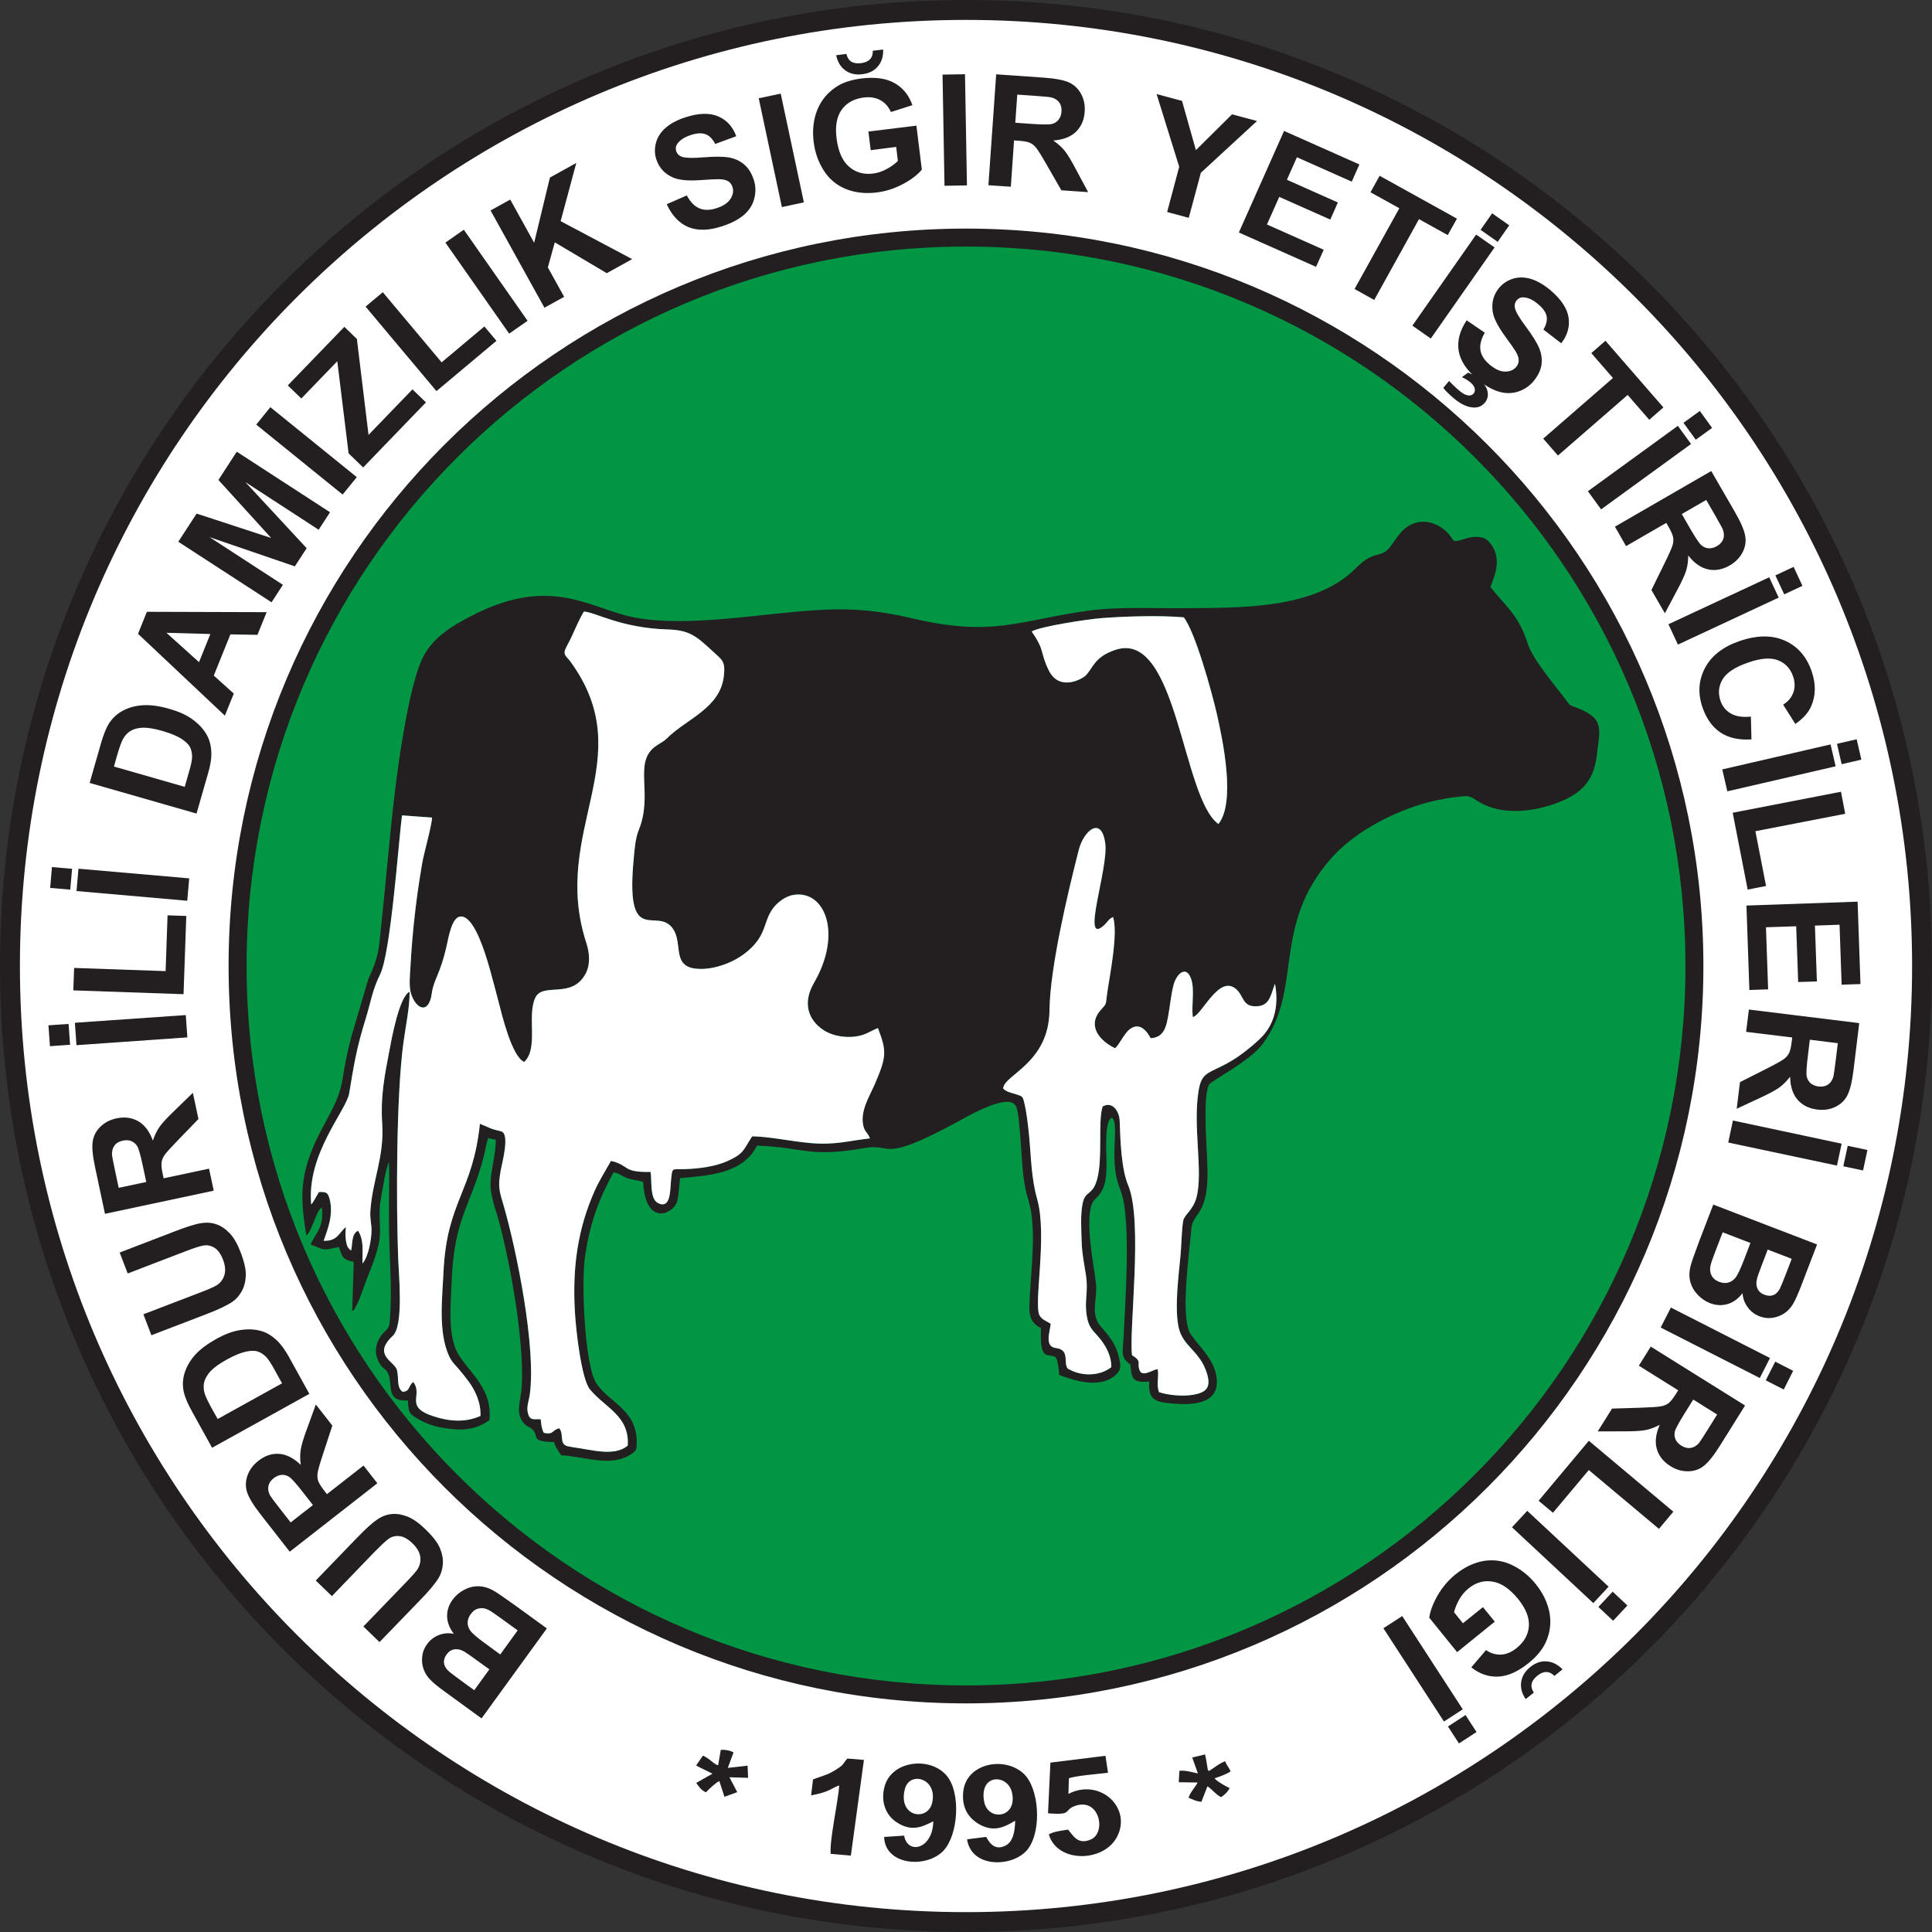
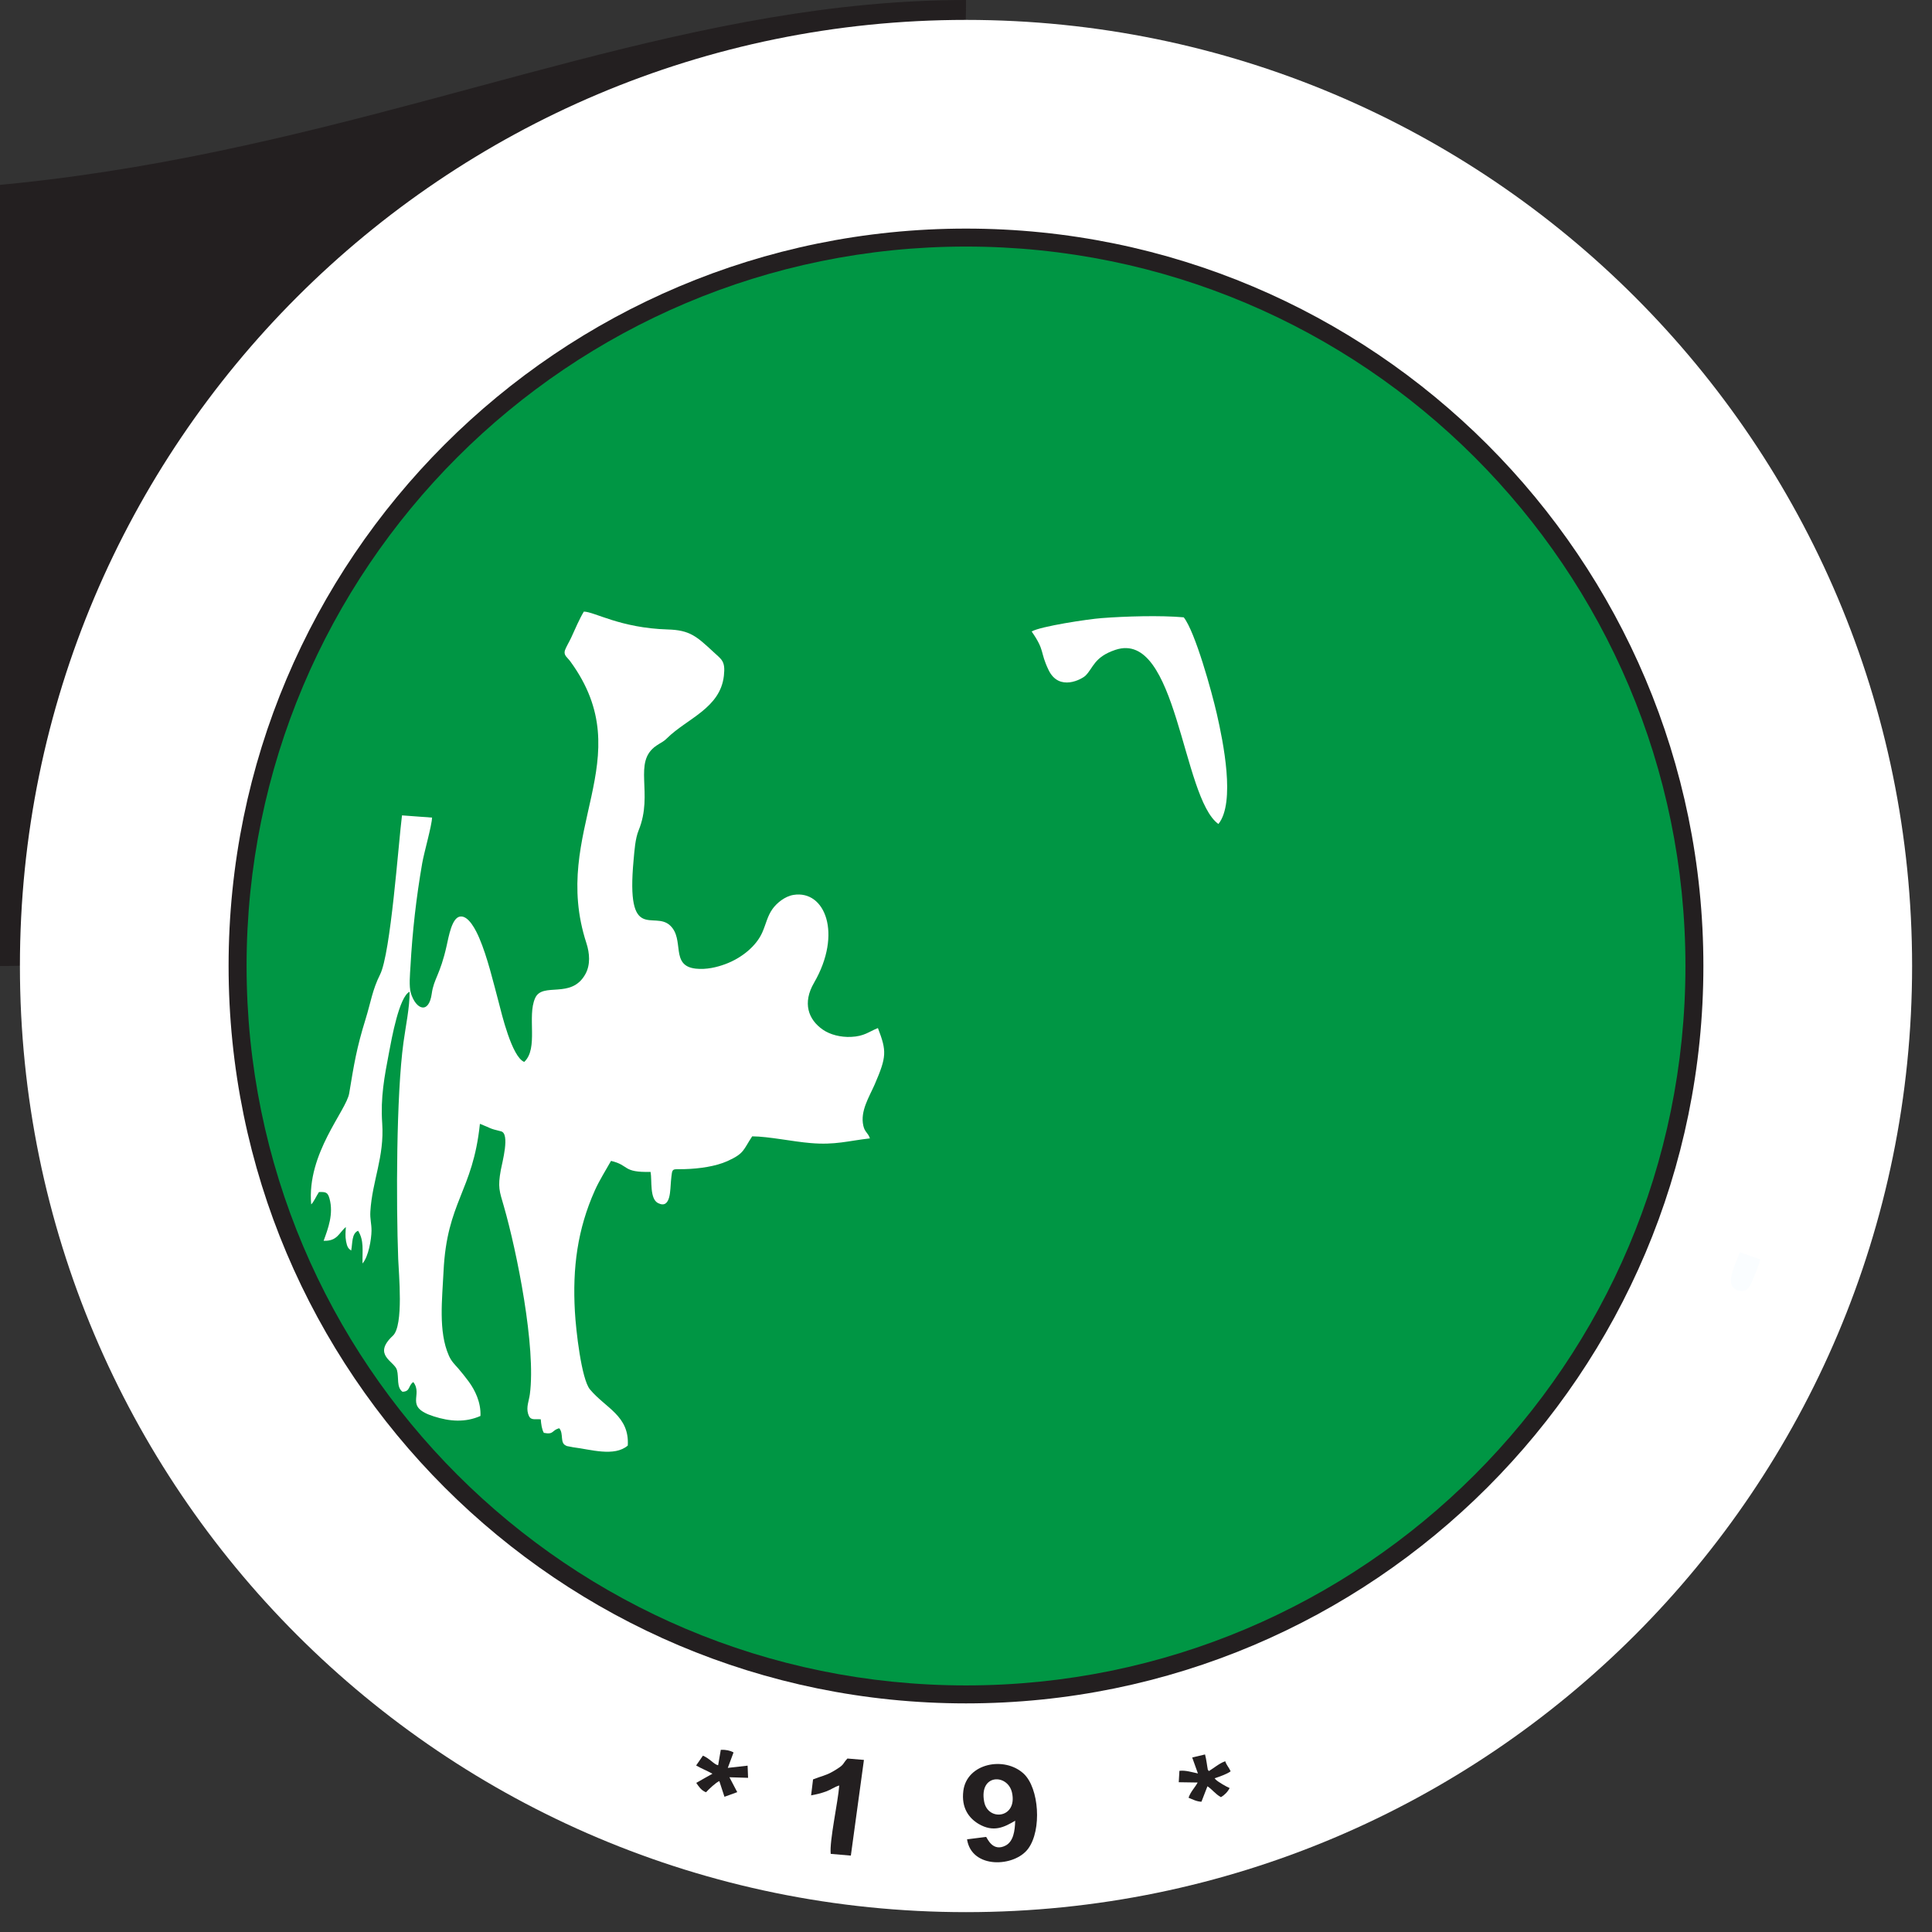
<svg xmlns="http://www.w3.org/2000/svg" version="1.1" id="katman_1" x="0px" y="0px" width="100px" height="100px" viewBox="-2.363 -8.998 100 100" enable-background="new -2.363 -8.998 100 100" xml:space="preserve">
  <rect x="-2.363" y="-8.998" width="100" height="100" fill="#333333" stroke="none" />
  <g>
-     <path fill="#231F20" d="M47.637-8.998c27.616,0,50,22.386,50,50c0,27.615-22.386,49.999-50,49.999c-27.614,0-50-22.384-50-49.999   C-2.363,13.386,20.023-8.998,47.637-8.998L47.637-8.998z" />
+     <path fill="#231F20" d="M47.637-8.998c0,27.615-22.386,49.999-50,49.999c-27.614,0-50-22.384-50-49.999   C-2.363,13.386,20.023-8.998,47.637-8.998L47.637-8.998z" />
    <path fill="#FFFFFF" d="M47.637-7.968c27.045,0,48.97,21.924,48.97,48.969c0,27.047-21.925,48.973-48.97,48.973   c-27.043,0-48.969-21.928-48.969-48.973C-1.333,13.957,20.593-7.968,47.637-7.968L47.637-7.968z" />
    <path fill="#231F20" d="M47.637,2.834c21.078,0,38.167,17.088,38.167,38.167c0,21.079-17.089,38.168-38.167,38.168   c-21.078,0-38.168-17.089-38.168-38.168C9.468,19.92,26.558,2.834,47.637,2.834L47.637,2.834z" />
    <path fill="#009644" d="M47.637,3.764c20.566,0,37.238,16.672,37.238,37.237c0,20.569-16.672,37.238-37.238,37.238   C27.071,78.239,10.4,61.57,10.4,41.001C10.399,20.438,27.071,3.764,47.637,3.764L47.637,3.764z" />
-     <path fill="#231F20" d="M55.249,38.467c0.271,0.86-0.168,2.984-0.309,3.975c-0.082,0.581-0.005,0.476-0.307,0.81   c-0.75,0.83-0.095,1.609,0.718,2.003c0.205-0.144,0.465-0.747,0.749-0.97c0.543-0.426,0.921,0.124,1.097,0.456   c0.639-0.042,0.785-0.505,0.896-1.09c0.106-0.56,0.149-1.159,0.297-1.699c0.163-0.58,0.674-1.014,0.913-0.246   c0.176,0.562-0.003,1.326,0.076,1.938c0.467-0.084,1.35-2.231,2.243-1.445c0.424,0.375,0.317,0.965,1.145,0.88   c0.613-0.06,0.66-0.64,0.865-1.158c0.232,1.247-0.1,2.211-0.792,2.862c-2.206,2.06-2.926,1.253-3.158,2.652   c-0.317,1.898,0.244,4.214-0.116,5.554c-0.171,0.639-0.612,0.878-0.679,1.18c-0.083,0.371-0.101,1.355-0.145,1.809   c-0.1,1.054-0.312,2.675-0.107,3.686c0.209,1.04,1.098,1.22,1.47,2.408c0.234,0.75-0.029,1.001-0.701,1.12   c-0.547,0.095-1.277,0.028-1.779-0.135c-0.146-0.439,0.009-0.763-0.065-1.191c-0.221,0.017-0.696,0.373-0.898,0.136   c-0.239-0.466,0.154-0.5-0.43-0.854c-0.171-1.265,0.582-6.956-0.201-8.801c-0.36-0.852-0.405-2.361-0.438-3.318   c-0.016-0.512-0.379-1.042-0.88-0.76c-0.258,0.775,0.015,2.664-0.287,3.765c-0.235,0.872-0.612,0.572-0.75,1.252   c-0.123,0.593-0.069,1.354-0.052,1.987c0.014,0.595,0.136,1.168,0.225,1.746c0.118,0.77-0.064,1.247,0.019,1.934   c0.098,0.81,0.351,0.894,0.708,1.344c0.281,0.35,0.593,0.863,0.582,1.465c-0.586,0.468-1.538,0.503-2.252,0.078   c-0.247-0.291,0.135-0.977-0.609-1.064c-0.588-0.073-0.341-0.743-0.272-1.257l-0.306-0.174c-0.096-0.053-0.201-0.143-0.262-0.239   c-0.346-0.544,0.414-4.105-0.135-6.045c-0.31-1.096-0.307-2.156-0.423-3.335c-0.054-0.536-0.118-1.107-0.238-1.617   c-0.088-0.377-0.094-0.361-0.46-0.477c-0.263-0.084-0.452-0.106-0.639-0.288c0.035-0.715,2.369-1.295,2.399-4.055   c0.025-2.196,0.94-6.043,1.517-8.306c0.25-0.982,1.182-1.792,1.37-0.31c0.163,1.307-1.275,5.313-0.076,4.228   C54.97,38.724,55.021,38.563,55.249,38.467L55.249,38.467z M27.857,22.658c0.536,0,1.881,0.851,4.34,0.925   c1.149,0.031,1.493,0.354,2.372,1.168c0.424,0.394,0.622,0.466,0.537,1.231c-0.189,1.68-1.913,2.213-2.942,3.229   c-0.207,0.206-0.299,0.213-0.551,0.386c-1.251,0.851-0.133,2.457-0.919,4.383c-0.179,0.436-0.214,1.026-0.262,1.544   c-0.401,4.33,1.058,2.586,1.896,3.386c0.761,0.723-0.015,2.08,1.321,2.229c0.548,0.062,1.084-0.066,1.535-0.236   c0.824-0.304,1.595-0.917,1.912-1.646c0.194-0.443,0.258-0.831,0.53-1.212c0.218-0.303,0.632-0.649,1.082-0.722   c1.635-0.264,2.535,2.009,1.061,4.55c-0.602,1.034-0.305,1.902,0.463,2.428c0.376,0.258,0.919,0.395,1.454,0.372   c0.696-0.03,0.905-0.264,1.392-0.458c0.46,1.199,0.453,1.478-0.171,2.917c-0.282,0.645-0.762,1.383-0.589,2.137   c0.08,0.346,0.239,0.348,0.34,0.655c-1.122,0.13-1.795,0.355-3.072,0.246c-0.906-0.079-2.17-0.349-3.02-0.351   c-0.471,0.701-0.395,0.88-1.295,1.286c-0.595,0.266-1.434,0.391-2.201,0.411c-0.695,0.021-0.632-0.115-0.709,0.621   c-0.043,0.398,0.009,1.47-0.663,1.138c-0.449-0.222-0.309-1.179-0.391-1.615c-1.482,0.033-1.076-0.346-2.048-0.572   c-0.269,0.479-0.603,1.001-0.837,1.531c-0.896,2.012-1.161,4-1.033,6.272c0.053,0.952,0.339,3.494,0.779,4.025   c0.804,0.968,2.051,1.369,1.956,2.909c-0.694,0.603-1.936,0.195-2.822,0.088l-0.323-0.06c-0.016-0.006-0.037-0.021-0.047-0.024   c-0.337-0.131-0.109-0.625-0.355-0.901c-0.403,0.102-0.259,0.344-0.795,0.241c-0.108-0.19-0.138-0.434-0.16-0.705   c-0.36-0.021-0.548,0.08-0.656-0.288c-0.101-0.346,0.044-0.66,0.091-1.005c0.327-2.424-0.668-7.377-1.344-9.727   c-0.235-0.81-0.323-0.989-0.159-1.884c0.066-0.377,0.489-1.891,0.01-2.003c-0.651-0.153-0.5-0.158-1.091-0.385   c-0.371,3.532-1.711,3.997-1.883,7.653c-0.068,1.408-0.277,3.091,0.275,4.341c0.133,0.303,0.295,0.451,0.5,0.683   c0.155,0.18,0.359,0.433,0.527,0.661c0.317,0.434,0.641,1.069,0.61,1.78c-0.784,0.347-1.59,0.291-2.415,0.023   c-1.564-0.503-0.529-1.091-1.06-1.777c-0.27,0.178-0.149,0.494-0.562,0.503c-0.315-0.241-0.178-0.729-0.284-1.122   c-0.124-0.457-1.294-0.771-0.212-1.777c0.569-0.531,0.304-3.22,0.276-3.971c-0.107-2.905-0.102-8.466,0.272-11.21   c0.108-0.796,0.33-1.841,0.318-2.627c-0.539,0.257-0.923,2.419-1.061,3.133c-0.243,1.273-0.452,2.34-0.357,3.682   c0.119,1.736-0.516,2.961-0.614,4.56c-0.024,0.399,0.064,0.617,0.06,0.998c-0.005,0.438-0.151,1.33-0.465,1.693   c-0.016-0.687,0.087-1.184-0.23-1.693c-0.341,0.146-0.282,0.639-0.357,1.025c-0.146-0.103-0.208-0.187-0.265-0.476   c-0.051-0.281-0.026-0.466-0.013-0.743c-0.355,0.292-0.43,0.736-1.149,0.717c0.233-0.65,0.516-1.388,0.307-2.178   c-0.09-0.338-0.191-0.36-0.549-0.349c-0.123,0.179-0.287,0.554-0.402,0.637c-0.233-2.636,1.82-4.847,1.969-5.75   c0.25-1.51,0.378-2.327,0.848-3.841c0.276-0.891,0.352-1.51,0.75-2.305c0.551-1.102,0.949-6.773,1.134-8.237l1.556,0.114   c-0.013,0.433-0.41,1.79-0.509,2.363c-0.306,1.777-0.509,3.533-0.608,5.353c-0.023,0.377-0.086,1.02,0.022,1.367   c0.262,0.866,0.932,1.11,1.082,0.027c0.107-0.77,0.433-0.963,0.77-2.47c0.109-0.492,0.265-1.417,0.668-1.511   c0.46-0.108,0.864,0.744,1.021,1.108c0.421,0.985,0.728,2.282,1.012,3.359c0.138,0.521,0.669,2.795,1.313,3.052   c0.75-0.707,0.139-2.351,0.566-3.303c0.383-0.858,1.885,0.085,2.609-1.257c0.257-0.478,0.214-1.065,0.044-1.587   c-1.905-5.842,2.864-9.522-0.834-14.586c-0.147-0.203-0.352-0.305-0.281-0.56c0.042-0.144,0.25-0.497,0.329-0.672   C27.388,23.598,27.64,23.019,27.857,22.658L27.857,22.658z M51.036,23.688c0.442-0.266,2.929-0.641,3.629-0.693   c1.207-0.092,3.036-0.148,4.245-0.04c0.592,0.751,1.449,3.847,1.714,5.004c0.324,1.42,0.976,4.581,0.081,5.693   c-1.891-1.349-2.12-10.092-5.335-9.013c-1.099,0.367-1.139,0.926-1.542,1.331c-0.176,0.177-1.363,0.848-1.912-0.282   C51.445,24.718,51.744,24.708,51.036,23.688L51.036,23.688z M58.971,22.482c-1.662,0.018-3.449-0.092-5.077,0.138   c-3.502,0.495-4.854,1.368-9.028,0.39c-1.623-0.38-2.947-0.536-4.742-0.441c-2.951,0.155-6.746,0.917-9.581,0.407   c-2.246-0.402-4.274-2.228-8.345-0.176c-1.181,0.592-2.245,1.24-2.742,2.375c-0.456,1.044-0.801,2.929-1.007,4.178   c-0.497,2.973-0.724,6.213-1.049,9.251c-0.158,1.49-0.105,1.796-0.704,3.092l-0.883,2.999c-0.186,0.716-0.319,1.358-0.447,2.172   c-0.208,1.321-1.027,2.275-1.565,3.618c-0.644,1.612-0.602,2.638-0.307,4.474c0.184-0.186,0.267-0.454,0.388-0.718   c0.104-0.225,0.198-0.599,0.417-0.747c0.107,1.078-0.298,1.271-0.586,1.923c0.843,0.316,0.524,0.313,1.47,0.131   c0.154,0.505,0.204,0.664,0.763,0.766l-0.078,2.552c0.146-0.113,0.047,0,0.152-0.17c0.218-0.351,0.458-1.132,0.611-1.518   c0.227-0.58,0.45-1.094,0.604-1.765c0.175-0.758-0.045-1.479,0.102-2.276c0.084-0.459,0.262-1.684,0.439-1.998   c0.022,1.233-0.025,2.468,0.002,3.698c0.033,1.535,0.153,2.946,0.043,4.433c-0.03,0.432-0.065,0.458-0.291,0.676   c-0.282,0.274-0.579,0.82-0.36,1.379c0.106,0.27,0.191,0.391,0.383,0.543c0.605,0.482-0.178,1.701,1.199,1.623   c0.02,0.67,0.11,0.717,0.563,0.978c0.324,0.188,0.739,0.347,1.156,0.42c0.999,0.185,1.765,0.155,2.497-0.379   c0.2-1.923-1.472-2.676-1.829-3.917c-0.089-0.303-0.146-0.675-0.169-1.016c-0.05-0.744,0.014-1.505,0.043-2.244   c0.131-3.33,0.992-3.883,1.663-6.473c0.048-0.188,0.164-0.806,0.226-0.95l0.399,0.088c-0.005,0.821-0.244,1.453-0.274,2.218   c-0.026,0.676,0.276,1.406,0.436,1.999c0.615,2.308,1.305,6.19,1.182,8.548c-0.039,0.738-0.376,1.402,0.134,1.932   c0.181,0.186,0.265,0.158,0.373,0.254c0.461,0.4-0.153,0.664,1.16,0.695c0.138,0.392,0.212,0.427,0.375,0.684   c1.23,0.061,2.642,0.657,3.675-0.098c0.218-0.162,0.222-0.194,0.231-0.533c0.039-1.691-1.365-2.062-2.072-3.064   c-0.612-0.873-0.811-5.179-0.605-6.582c0.261-1.789,0.728-2.99,1.474-4.363c0.241,0.009,0.415,0.179,0.681,0.281   c0.303,0.116,0.552,0.11,0.854,0.209c0.118,2.33,1.558,1.665,1.755,1.021c0.091-0.294,0.112-0.866,0.158-1.214   c1.463-0.142,3.24-0.209,3.979-1.685c2.462,0.088,2.693,0.637,5.579,0.121c1.48-0.261,0.757,0.825,4.729-1.313   c0.413-0.223,2.637-1.548,3.065-0.897c0.076,0.111,0.001-0.058,0.065,0.13c0.105,0.329,0.122,0.74,0.157,1.071   c0.104,1.019,0.104,2.052,0.284,3.03c0.084,0.457,0.257,0.888,0.322,1.349c0.22,1.561-0.059,3.28-0.102,4.858   c-0.012,0.474,0.125,0.882,0.603,1.089c-0.087,1.873,0.424,1.239,0.77,1.529c0.123,0.236,0.142,0.611,0.176,0.903   c0.801,0.297,2.108,0.729,2.917,0c0.316-0.284,0.268-0.504,0.155-0.967c-0.173-0.718-0.56-1.113-0.936-1.556   c-0.545-0.652-0.158-1.387-0.234-2.189c-0.084-0.874-0.717-3.785-0.041-4.396c0.563-0.509,0.585-1.126,0.583-1.906   c0-0.5-0.117-2.092,0.257-2.305c0.412,0.186-0.039,1.796,0.266,3.118c0.113,0.502,0.292,0.75,0.386,1.355   c0.285,1.785,0.073,4.969-0.025,6.874c-0.041,0.824-0.171,1.061,0.359,1.437c0.046,0.747,0.135,0.955,0.971,0.874   c-0.072,0.985,0.342,1.063,1.226,1.141c1.036,0.087,2.377,0.027,2.268-1.264c-0.085-0.98-0.867-1.635-1.334-2.301   c-0.585-0.832-0.089-4.169,0.02-5.503c0.066-0.802,0.834-0.648,0.836-2.864c0-0.965-0.279-3.875,0.073-4.568   c0.114-0.221,2.079-1.185,2.768-2.096c2.146-2.854,0.422-6.088,3.583-9.652c1.254-1.415,3.487-2.563,5.444-2.98   c0.325-0.069,0.677-0.132,1.012-0.167c0.635-0.067,0.622-0.102,1.055,0.184c1.102,0.726,2.631,0.644,3.951,0.195   c1.301-0.444,2.099-1.07,2.261-2.529c0.143-1.285,0.429-1.869-0.899-2.417c-0.521-0.215-0.42-0.078-0.742-0.513   c-0.486-0.66-1.673-2.028-1.938-2.871c-0.484-1.543-1.251-2.017-1.924-2.927c0.246-0.629,0.641-1.558-0.095-2.354   c-0.275-0.298-0.787-0.27-1.183-0.144c-0.821,0.262-0.527,0.109-0.965-0.326c-0.528-0.531-1.422-0.812-2.181-0.198   c-0.259,0.212-0.481,0.561-0.697,0.862c-0.57,0.786-0.825,0.154-1.856,1.203C65.695,22.556,61.78,22.454,58.971,22.482   L58.971,22.482z" />
    <path fill="#FFFFFF" d="M43.078,44.214c-0.488,0.195-0.697,0.425-1.392,0.458c-0.532,0.023-1.077-0.112-1.454-0.372   c-0.768-0.528-1.063-1.395-0.461-2.428c1.473-2.541,0.573-4.813-1.062-4.55c-0.451,0.074-0.864,0.42-1.082,0.721   c-0.273,0.381-0.336,0.771-0.53,1.213c-0.318,0.729-1.09,1.342-1.913,1.647c-0.451,0.167-0.987,0.295-1.536,0.236   c-1.336-0.148-0.56-1.506-1.321-2.229c-0.839-0.799-2.297,0.945-1.896-3.386c0.047-0.518,0.085-1.109,0.262-1.545   c0.787-1.926-0.332-3.532,0.92-4.383c0.25-0.172,0.343-0.181,0.551-0.386c1.028-1.015,2.753-1.549,2.941-3.229   c0.086-0.766-0.112-0.836-0.537-1.231c-0.877-0.812-1.222-1.135-2.371-1.167c-2.46-0.074-3.804-0.924-4.341-0.924   c-0.219,0.36-0.469,0.939-0.653,1.344c-0.079,0.175-0.287,0.528-0.329,0.671c-0.071,0.255,0.133,0.355,0.281,0.56   c3.7,5.064-1.071,8.744,0.834,14.584c0.17,0.524,0.213,1.111-0.044,1.588c-0.724,1.344-2.228,0.398-2.61,1.259   c-0.426,0.952,0.186,2.598-0.564,3.302c-0.643-0.257-1.177-2.531-1.313-3.054c-0.287-1.074-0.591-2.37-1.013-3.356   c-0.156-0.365-0.56-1.217-1.021-1.109c-0.403,0.096-0.56,1.02-0.67,1.511c-0.336,1.508-0.663,1.699-0.769,2.471   c-0.149,1.083-0.818,0.839-1.082-0.026c-0.105-0.348-0.043-0.99-0.021-1.367c0.099-1.819,0.3-3.576,0.608-5.353   c0.1-0.575,0.495-1.932,0.51-2.363l-1.556-0.115c-0.185,1.463-0.584,7.136-1.134,8.236c-0.399,0.796-0.475,1.416-0.75,2.307   c-0.469,1.513-0.598,2.332-0.848,3.84c-0.148,0.903-2.202,3.113-1.968,5.75c0.114-0.083,0.279-0.457,0.402-0.636   c0.359-0.014,0.458,0.013,0.549,0.347c0.211,0.791-0.072,1.529-0.307,2.175c0.719,0.026,0.792-0.418,1.15-0.712   c-0.014,0.275-0.039,0.46,0.012,0.743c0.055,0.291,0.119,0.375,0.264,0.474c0.076-0.385,0.018-0.878,0.358-1.025   c0.316,0.512,0.214,1.009,0.229,1.694c0.314-0.363,0.46-1.256,0.465-1.694c0.003-0.379-0.084-0.601-0.06-0.996   c0.098-1.598,0.731-2.822,0.614-4.56c-0.093-1.343,0.112-2.409,0.355-3.683c0.135-0.714,0.523-2.876,1.062-3.132   c0.012,0.784-0.21,1.827-0.317,2.626c-0.375,2.743-0.38,8.305-0.272,11.211c0.027,0.75,0.292,3.439-0.276,3.968   c-1.082,1.005,0.087,1.318,0.212,1.778c0.106,0.394-0.033,0.885,0.284,1.122c0.414-0.008,0.292-0.323,0.561-0.502   c0.531,0.687-0.503,1.279,1.061,1.777c0.825,0.266,1.632,0.324,2.415-0.022c0.033-0.713-0.293-1.351-0.608-1.781   c-0.168-0.229-0.372-0.481-0.527-0.662c-0.204-0.233-0.367-0.378-0.501-0.682c-0.553-1.25-0.342-2.933-0.276-4.34   c0.174-3.657,1.513-4.12,1.884-7.656c0.593,0.229,0.441,0.234,1.091,0.388c0.479,0.11,0.059,1.625-0.009,2.001   c-0.163,0.894-0.077,1.075,0.159,1.886c0.675,2.347,1.671,7.296,1.343,9.726c-0.047,0.346-0.193,0.657-0.091,1.005   c0.109,0.367,0.296,0.267,0.656,0.287c0.023,0.271,0.054,0.513,0.16,0.703c0.537,0.105,0.394-0.136,0.797-0.238   c0.243,0.276,0.018,0.767,0.354,0.9c0.013,0.006,0.032,0.02,0.047,0.022l0.322,0.062c0.887,0.107,2.128,0.509,2.824-0.089   c0.093-1.539-1.154-1.94-1.958-2.907c-0.442-0.532-0.727-3.074-0.779-4.024c-0.13-2.272,0.134-4.264,1.033-6.276   c0.236-0.527,0.569-1.048,0.837-1.527c0.972,0.227,0.566,0.604,2.047,0.57c0.082,0.438-0.059,1.396,0.392,1.617   c0.672,0.332,0.619-0.738,0.663-1.14c0.078-0.736,0.013-0.6,0.71-0.621c0.766-0.021,1.604-0.144,2.2-0.41   c0.902-0.404,0.825-0.584,1.295-1.287c0.849,0.004,2.113,0.275,3.02,0.348c1.277,0.112,1.95-0.116,3.073-0.242   c-0.102-0.307-0.263-0.307-0.341-0.656c-0.173-0.754,0.308-1.494,0.589-2.138C43.532,45.692,43.538,45.411,43.078,44.214   L43.078,44.214z" />
-     <path fill="#FFFFFF" d="M55.249,38.467c-0.226,0.096-0.279,0.257-0.478,0.435c-1.202,1.085,0.238-2.921,0.075-4.228   c-0.188-1.483-1.119-0.673-1.37,0.31c-0.578,2.261-1.492,6.11-1.517,8.306c-0.03,2.76-2.364,3.339-2.399,4.055   c0.187,0.183,0.377,0.201,0.638,0.288c0.369,0.116,0.372,0.1,0.461,0.477c0.12,0.507,0.184,1.083,0.238,1.617   c0.114,1.179,0.112,2.239,0.423,3.335c0.548,1.939-0.212,5.501,0.135,6.047c0.061,0.092,0.166,0.185,0.26,0.237l0.308,0.174   c-0.068,0.514-0.315,1.186,0.272,1.257c0.744,0.091,0.362,0.774,0.61,1.064c0.714,0.425,1.666,0.392,2.252-0.075   c0.011-0.606-0.302-1.118-0.582-1.468c-0.357-0.448-0.612-0.533-0.708-1.342c-0.083-0.686,0.1-1.165-0.019-1.936   c-0.087-0.578-0.212-1.151-0.225-1.746c-0.018-0.628-0.072-1.395,0.052-1.99c0.138-0.677,0.515-0.378,0.75-1.249   c0.301-1.099,0.028-2.989,0.287-3.764c0.503-0.285,0.866,0.245,0.88,0.761c0.033,0.959,0.078,2.467,0.438,3.318   c0.783,1.846,0.029,7.535,0.201,8.799c0.583,0.354,0.189,0.388,0.43,0.854c0.202,0.24,0.676-0.122,0.898-0.136   c0.075,0.429-0.081,0.751,0.066,1.192c0.5,0.163,1.23,0.229,1.777,0.135c0.671-0.118,0.935-0.37,0.701-1.121   c-0.373-1.187-1.261-1.363-1.469-2.408c-0.203-1.009,0.007-2.629,0.106-3.685c0.044-0.452,0.063-1.439,0.145-1.812   c0.067-0.3,0.507-0.539,0.679-1.178c0.363-1.341-0.201-3.657,0.115-5.557c0.233-1.396,0.952-0.59,3.159-2.651   c0.693-0.648,1.024-1.614,0.792-2.86c-0.206,0.514-0.251,1.096-0.864,1.158c-0.83,0.084-0.722-0.505-1.146-0.88   c-0.894-0.786-1.776,1.361-2.243,1.445c-0.079-0.612,0.1-1.377-0.076-1.938c-0.239-0.767-0.75-0.331-0.913,0.246   c-0.147,0.543-0.189,1.142-0.297,1.7c-0.109,0.585-0.254,1.046-0.895,1.088c-0.175-0.331-0.557-0.879-1.097-0.455   c-0.284,0.222-0.544,0.825-0.749,0.972c-0.813-0.396-1.468-1.176-0.718-2.002c0.302-0.336,0.225-0.232,0.307-0.809   C55.08,41.451,55.52,39.329,55.249,38.467L55.249,38.467z" />
    <path fill="#FFFFFF" d="M51.036,23.688c0.708,1.019,0.41,1.031,0.878,2c0.548,1.128,1.734,0.459,1.912,0.282   c0.403-0.403,0.443-0.963,1.541-1.331c3.216-1.08,3.444,7.664,5.335,9.013c0.895-1.113,0.243-4.272-0.081-5.693   c-0.265-1.16-1.12-4.252-1.714-5.004c-1.207-0.108-3.037-0.054-4.244,0.04C53.966,23.045,51.478,23.422,51.036,23.688   L51.036,23.688z" />
-     <path fill="#231F20" d="M45.883,84.323c-0.231,0.972-1.781,0.734-1.411-0.718C44.716,82.646,46.188,83.046,45.883,84.323   L45.883,84.323z M43.398,86.083c0.048,1.474,2.185,1.642,3.071,0.712c0.763-0.804,0.917-2.977,0.179-3.872   c-0.844-1.025-2.876-0.808-3.231,0.566c-0.224,0.867,0.146,1.506,0.602,1.815c0.797,0.54,1.356,0.255,1.924-0.032   c-0.018,1.441-1.329,1.753-1.509,0.742L43.398,86.083L43.398,86.083z" />
    <path fill="#231F20" d="M48.578,84.262c-0.28-1.459,1.223-1.462,1.441-0.472C50.31,85.114,48.776,85.289,48.578,84.262   L48.578,84.262z M47.691,86.205c0.236,1.547,2.459,1.445,3.164,0.484c0.715-0.97,0.564-3.136-0.229-3.878   c-0.993-0.928-2.949-0.546-3.127,0.887c-0.11,0.877,0.284,1.406,0.788,1.708c0.772,0.454,1.326,0.174,1.896-0.164   c-0.014,0.533-0.093,1.073-0.495,1.285c-0.668,0.347-0.943-0.369-1.008-0.447L47.691,86.205L47.691,86.205z" />
-     <path fill="#231F20" d="M52.961,83.048c0.313-0.131,1.579-0.233,2.026-0.29l-0.131-0.877l-2.85,0.354l-0.124,2.624   c0.218,0.015,0.686,0.053,0.871-0.021c0.192-0.08,0.177-0.237,0.51-0.356c1.275-0.472,1.655,1.354,0.851,1.724   c-0.689,0.315-0.939-0.209-1.192-0.504c-0.315,0.053-0.752,0.094-0.997,0.25c0.427,1.476,2.807,1.46,3.518,0.145   c0.817-1.516-0.879-3.089-2.503-2.243L52.961,83.048L52.961,83.048z" />
    <path fill="#231F20" d="M42.354,82.095l-0.854-0.072c-0.299,0.316-0.097,0.29-0.756,0.673c-0.364,0.212-0.614,0.242-1.024,0.408   L39.62,83.93c0.267-0.049,0.54-0.115,0.785-0.206c0.255-0.095,0.419-0.23,0.671-0.306c-0.057,0.829-0.515,2.871-0.441,3.54   l1.042,0.09L42.354,82.095L42.354,82.095z" />
    <path fill="#231F20" d="M60.209,82.673c-0.092-0.126-0.035-0.003-0.081-0.217c-0.012-0.056-0.024-0.147-0.033-0.213   c-0.023-0.168-0.047-0.261-0.086-0.431l-0.664,0.157l0.296,0.826c-0.298-0.06-0.648-0.176-0.958-0.135l-0.034,0.59l0.978,0.015   c-0.145,0.272-0.357,0.46-0.471,0.787c0.206,0.084,0.42,0.2,0.668,0.207l0.31-0.799c0.257,0.168,0.398,0.396,0.699,0.563   c0.174-0.1,0.349-0.272,0.45-0.472c-0.172-0.069-0.578-0.307-0.712-0.429l-0.067-0.077c0.213-0.066,0.665-0.227,0.831-0.361   c-0.108-0.235-0.205-0.297-0.281-0.521C60.751,82.27,60.459,82.521,60.209,82.673L60.209,82.673z" />
    <path fill="#231F20" d="M35.605,81.708c-0.172-0.097-0.398-0.148-0.66-0.136l-0.137,0.797c-0.2-0.024-0.452-0.364-0.789-0.493   l-0.35,0.507c0.246,0.146,0.593,0.284,0.844,0.427c-0.295,0.171-0.56,0.308-0.837,0.474c0.11,0.161,0.257,0.397,0.505,0.485   c0.135-0.15,0.502-0.499,0.688-0.579l0.266,0.813l0.662-0.24l-0.405-0.771l0.966,0.03l-0.025-0.63l-1.025,0.115L35.605,81.708   L35.605,81.708z" />
    <path fill="#FAFDFF" d="M87.681,55.817c-0.135,0.519-0.922,1.788-0.032,1.991c0.458,0.1,0.588-0.265,0.725-0.599   c0.132-0.318,0.292-0.689,0.375-1.021L87.681,55.817L87.681,55.817z" />
-     <path fill="#231F20" d="M22.562,79.946l-1.861-1.354c-0.369-0.267-0.633-0.48-0.79-0.646c-0.16-0.16-0.276-0.343-0.348-0.546   c-0.073-0.199-0.097-0.415-0.074-0.647c0.022-0.232,0.106-0.447,0.252-0.65c0.159-0.217,0.362-0.373,0.611-0.472   c0.25-0.096,0.509-0.117,0.776-0.063c-0.223-0.289-0.338-0.587-0.348-0.896c-0.007-0.31,0.086-0.602,0.283-0.868   c0.153-0.212,0.351-0.383,0.595-0.51c0.242-0.131,0.495-0.192,0.752-0.187c0.255,0.004,0.521,0.082,0.791,0.238   c0.168,0.096,0.554,0.359,1.158,0.793l1.583,1.151L22.562,79.946L22.562,79.946z M22.183,78.487l0.784-1.079l-0.617-0.446   c-0.366-0.267-0.597-0.425-0.695-0.482c-0.174-0.097-0.341-0.134-0.5-0.108c-0.159,0.026-0.294,0.113-0.403,0.265   c-0.104,0.143-0.15,0.289-0.135,0.436c0.015,0.148,0.094,0.292,0.236,0.421c0.085,0.079,0.349,0.279,0.792,0.602L22.183,78.487   L22.183,78.487z M23.53,76.637l0.902-1.247l-0.87-0.629c-0.34-0.25-0.561-0.397-0.665-0.443c-0.158-0.079-0.318-0.097-0.477-0.062   c-0.159,0.029-0.301,0.131-0.42,0.294c-0.101,0.141-0.152,0.284-0.158,0.431c-0.002,0.148,0.043,0.292,0.14,0.425   c0.097,0.139,0.357,0.363,0.786,0.673L23.53,76.637L23.53,76.637z M17.281,75.996l-0.835-0.807l2.166-2.244   c0.343-0.353,0.556-0.597,0.636-0.719c0.127-0.203,0.174-0.423,0.14-0.657c-0.037-0.235-0.172-0.463-0.404-0.686   c-0.241-0.232-0.464-0.354-0.679-0.372c-0.213-0.022-0.4,0.027-0.56,0.146c-0.162,0.12-0.399,0.344-0.717,0.665l-2.211,2.295   l-0.836-0.807l2.099-2.175c0.481-0.501,0.843-0.825,1.088-0.988c0.241-0.162,0.492-0.255,0.749-0.279   c0.258-0.023,0.531,0.022,0.814,0.134c0.285,0.114,0.59,0.328,0.917,0.646c0.396,0.38,0.653,0.719,0.768,1.005   c0.116,0.289,0.164,0.563,0.141,0.823c-0.022,0.26-0.092,0.49-0.208,0.687c-0.174,0.29-0.484,0.663-0.935,1.128L17.281,75.996   L17.281,75.996z M17.169,67.776l-4.535,3.542l-1.507-1.93c-0.377-0.484-0.611-0.867-0.701-1.149   c-0.09-0.285-0.084-0.572,0.022-0.869c0.106-0.296,0.292-0.546,0.561-0.755c0.34-0.269,0.7-0.389,1.078-0.361   c0.375,0.026,0.751,0.218,1.118,0.572c-0.041-0.291-0.041-0.556-0.002-0.789c0.037-0.238,0.146-0.604,0.329-1.093l0.453-1.247   l0.854,1.094l-0.47,1.433c-0.169,0.511-0.265,0.846-0.29,1.002c-0.024,0.16-0.015,0.298,0.027,0.427   c0.042,0.12,0.145,0.289,0.309,0.5l0.144,0.186l1.893-1.479L17.169,67.776L17.169,67.776z M13.836,68.903l-0.529-0.675   c-0.344-0.44-0.577-0.701-0.699-0.781s-0.254-0.114-0.393-0.106c-0.139,0.011-0.276,0.066-0.413,0.173   c-0.153,0.12-0.243,0.255-0.274,0.411c-0.03,0.154,0,0.316,0.09,0.486c0.049,0.082,0.217,0.307,0.507,0.678l0.557,0.714   L13.836,68.903L13.836,68.903z M8.615,65.938l-1.027-1.857c-0.232-0.418-0.376-0.756-0.434-1.013   c-0.078-0.344-0.064-0.68,0.043-1.015c0.104-0.333,0.288-0.644,0.548-0.932c0.262-0.288,0.629-0.561,1.099-0.823   c0.415-0.229,0.8-0.375,1.158-0.44c0.436-0.078,0.831-0.062,1.188,0.047c0.269,0.081,0.534,0.243,0.795,0.494   c0.195,0.184,0.398,0.462,0.608,0.839l1.057,1.91L8.615,65.938L8.615,65.938z M8.904,64.449l3.332-1.846l-0.42-0.761   c-0.156-0.283-0.287-0.479-0.389-0.588c-0.132-0.14-0.277-0.24-0.436-0.294c-0.16-0.055-0.372-0.053-0.634,0.004   c-0.265,0.059-0.591,0.193-0.981,0.408c-0.39,0.216-0.668,0.416-0.839,0.599c-0.169,0.186-0.279,0.371-0.329,0.56   c-0.047,0.187-0.039,0.392,0.024,0.601c0.046,0.16,0.185,0.449,0.415,0.861L8.904,64.449L8.904,64.449z M5.474,60.114L5.059,59.03   l2.908-1.115c0.463-0.177,0.757-0.308,0.884-0.385c0.201-0.132,0.334-0.309,0.402-0.536c0.067-0.228,0.041-0.492-0.074-0.795   c-0.119-0.306-0.271-0.515-0.458-0.624c-0.185-0.105-0.374-0.14-0.57-0.104c-0.197,0.038-0.505,0.141-0.932,0.305l-2.972,1.141   l-0.416-1.083l2.821-1.085c0.645-0.248,1.111-0.396,1.399-0.438c0.29-0.045,0.554-0.024,0.799,0.065   c0.243,0.087,0.471,0.242,0.679,0.464c0.21,0.219,0.396,0.546,0.559,0.972c0.197,0.513,0.289,0.926,0.271,1.234   c-0.017,0.313-0.09,0.582-0.22,0.808c-0.13,0.229-0.29,0.405-0.479,0.533c-0.28,0.188-0.721,0.399-1.323,0.628L5.474,60.114   L5.474,60.114z M8.7,52.631L3.07,53.829l-0.508-2.396c-0.13-0.603-0.171-1.048-0.128-1.341c0.043-0.294,0.176-0.555,0.398-0.771   c0.224-0.22,0.502-0.363,0.835-0.433c0.422-0.09,0.797-0.04,1.126,0.148c0.327,0.188,0.581,0.523,0.757,1.001   c0.092-0.274,0.205-0.511,0.343-0.709c0.137-0.195,0.396-0.476,0.775-0.838l0.952-0.924l0.289,1.355l-1.05,1.086   c-0.375,0.388-0.61,0.643-0.7,0.776c-0.09,0.131-0.144,0.262-0.16,0.392c-0.017,0.131,0.002,0.324,0.059,0.588l0.048,0.228   l2.351-0.499L8.7,52.631L8.7,52.631z M5.207,52.181l-0.178-0.838c-0.116-0.546-0.21-0.878-0.286-1.009   c-0.075-0.123-0.177-0.214-0.307-0.269c-0.129-0.051-0.276-0.061-0.445-0.023c-0.191,0.04-0.332,0.124-0.427,0.247   c-0.094,0.127-0.137,0.285-0.13,0.476c0.007,0.094,0.06,0.373,0.159,0.834l0.188,0.884L5.207,52.181L5.207,52.181z M7.335,44.697   L1.595,45.1l-0.082-1.16l5.74-0.398L7.335,44.697L7.335,44.697z M1.264,45.079l-1.042,0.073l-0.077-1.08L1.187,44L1.264,45.079   L1.264,45.079z M7.137,42.461l-5.705-0.197l0.042-1.162l4.735,0.165l0.101-2.888l0.969,0.033L7.137,42.461L7.137,42.461z    M7.329,37.625l-5.732-0.503l0.102-1.156l5.731,0.5L7.329,37.625L7.329,37.625z M1.273,37.05l-1.039-0.09l0.092-1.079l1.042,0.091   L1.273,37.05L1.273,37.05z M2.277,31.526l0.585-2.043c0.132-0.459,0.268-0.801,0.407-1.021c0.188-0.297,0.438-0.526,0.75-0.688   c0.31-0.161,0.657-0.251,1.047-0.271c0.389-0.02,0.842,0.045,1.359,0.195c0.455,0.131,0.833,0.299,1.129,0.507   c0.361,0.251,0.633,0.544,0.806,0.874c0.135,0.246,0.207,0.551,0.217,0.911c0.008,0.268-0.047,0.61-0.166,1.023l-0.602,2.099   L2.277,31.526L2.277,31.526z M3.535,30.678l3.663,1.051l0.239-0.834c0.091-0.312,0.137-0.542,0.142-0.692   c0.004-0.192-0.027-0.366-0.101-0.516c-0.073-0.151-0.224-0.299-0.452-0.447c-0.227-0.144-0.554-0.28-0.982-0.404   c-0.426-0.122-0.765-0.177-1.015-0.168c-0.253,0.009-0.462,0.065-0.628,0.162c-0.167,0.1-0.304,0.247-0.408,0.443   c-0.081,0.145-0.186,0.446-0.316,0.902L3.535,30.678L3.535,30.678z M11.438,22.688l-0.475,1.173l-1.4-0.024L8.702,25.97L9.738,26.9   l-0.462,1.142l-4.495-4.234l0.459-1.139L11.438,22.688L11.438,22.688z M8.525,23.818L6.25,23.755l1.689,1.519L8.525,23.818   L8.525,23.818z M11.693,22.177l-4.827-3.134l0.948-1.458l3.86,1.263l-2.731-3.003l0.949-1.463l4.828,3.135l-0.589,0.904   l-3.798-2.469l3.177,3.425l-0.611,0.939l-4.418-1.513l3.799,2.469L11.693,22.177L11.693,22.177z M15.371,16.6L10.9,12.98   l0.73-0.903l4.475,3.623L15.371,16.6L15.371,16.6z M16.434,15.197l-0.753-0.729l-0.586-4.768l-1.861,1.928l-0.701-0.677   l2.928-3.032l0.648,0.629l0.603,4.964l2.274-2.356l0.698,0.673L16.434,15.197L16.434,15.197z M20.229,11.246L16.56,6.873   l0.89-0.746l3.046,3.63L22.709,7.9l0.625,0.742L20.229,11.246L20.229,11.246z M23.992,8.271l-3.301-4.712l0.953-0.667l3.301,4.715   L23.992,8.271L23.992,8.271z M25.818,6.93l-2.789-5.034l1.018-0.563l1.238,2.234l0.815-3.373l1.366-0.757l-0.81,3.011l3.702,1.966   l-1.314,0.728l-2.691-1.596l-0.359,1.298l0.844,1.522L25.818,6.93L25.818,6.93z M32.146,1.572l1.041-0.454   c0.182,0.341,0.398,0.563,0.652,0.669c0.252,0.104,0.546,0.103,0.882-0.008c0.354-0.114,0.599-0.277,0.729-0.488   c0.132-0.208,0.166-0.414,0.1-0.615c-0.043-0.13-0.116-0.226-0.221-0.292c-0.106-0.067-0.264-0.103-0.476-0.107   c-0.144-0.004-0.466,0.013-0.961,0.047c-0.641,0.046-1.116,0-1.422-0.135c-0.434-0.191-0.72-0.505-0.862-0.938   c-0.091-0.279-0.097-0.565-0.018-0.86c0.078-0.293,0.249-0.551,0.502-0.775c0.258-0.223,0.594-0.403,1.016-0.54   c0.688-0.225,1.252-0.24,1.697-0.053c0.447,0.19,0.757,0.531,0.94,1.03l-1.089,0.4c-0.138-0.265-0.306-0.436-0.503-0.505   c-0.195-0.072-0.448-0.058-0.76,0.043c-0.321,0.105-0.551,0.251-0.689,0.443c-0.089,0.122-0.11,0.254-0.066,0.396   c0.044,0.131,0.132,0.224,0.271,0.279c0.179,0.073,0.556,0.084,1.137,0.038c0.58-0.048,1.018-0.046,1.319,0.006   c0.302,0.053,0.564,0.171,0.788,0.36c0.221,0.188,0.388,0.455,0.5,0.799c0.103,0.313,0.111,0.636,0.025,0.966   c-0.084,0.33-0.264,0.612-0.539,0.85c-0.275,0.236-0.652,0.432-1.127,0.586c-0.692,0.226-1.274,0.239-1.75,0.039   C32.791,2.556,32.418,2.16,32.146,1.572L32.146,1.572z M38.107,1.721L36.909-3.91l1.138-0.241l1.198,5.628L38.107,1.721   L38.107,1.721z M42.705-1.225l-0.12-0.964l2.485-0.305l0.281,2.275c-0.213,0.263-0.536,0.513-0.975,0.746   c-0.437,0.233-0.89,0.38-1.359,0.437c-0.598,0.072-1.135,0.012-1.609-0.183c-0.476-0.197-0.853-0.514-1.134-0.954   c-0.28-0.438-0.455-0.932-0.522-1.481c-0.073-0.594-0.013-1.141,0.178-1.632c0.194-0.493,0.515-0.892,0.964-1.198   c0.344-0.234,0.79-0.385,1.334-0.452c0.71-0.087,1.284-0.006,1.716,0.242c0.436,0.249,0.742,0.629,0.92,1.139L43.75-3.2   c-0.119-0.271-0.296-0.473-0.539-0.61c-0.242-0.133-0.53-0.183-0.861-0.141c-0.504,0.062-0.885,0.271-1.144,0.626   c-0.259,0.358-0.347,0.851-0.27,1.477c0.083,0.678,0.295,1.168,0.638,1.471c0.344,0.302,0.758,0.423,1.246,0.363   c0.241-0.029,0.478-0.106,0.708-0.232c0.231-0.124,0.425-0.264,0.583-0.421l-0.088-0.727L42.705-1.225L42.705-1.225z M42.814-6.371   l0.534-0.066c0.013,0.356-0.079,0.649-0.271,0.875c-0.192,0.229-0.461,0.363-0.807,0.405c-0.347,0.044-0.638-0.022-0.88-0.198   c-0.243-0.175-0.399-0.437-0.474-0.785l0.533-0.066c0.041,0.184,0.123,0.315,0.246,0.396c0.124,0.081,0.292,0.107,0.503,0.082   c0.213-0.027,0.372-0.095,0.469-0.203C42.77-6.037,42.818-6.183,42.814-6.371L42.814-6.371z M46.524,0.618l-0.101-5.754l1.162-0.02   l0.101,5.754L46.524,0.618L46.524,0.618z M48.797,0.589l0.402-5.74l2.439,0.17c0.613,0.043,1.056,0.126,1.324,0.248   c0.271,0.122,0.483,0.321,0.631,0.595c0.149,0.275,0.212,0.583,0.187,0.922c-0.028,0.431-0.183,0.779-0.455,1.042   c-0.272,0.261-0.665,0.412-1.173,0.449c0.24,0.163,0.437,0.338,0.588,0.526c0.151,0.187,0.349,0.512,0.593,0.978l0.626,1.168   l-1.387-0.096l-0.751-1.309c-0.266-0.467-0.451-0.763-0.551-0.887c-0.1-0.124-0.212-0.212-0.332-0.264   c-0.121-0.052-0.313-0.086-0.58-0.106L50.124-1.73l-0.167,2.397L48.797,0.589L48.797,0.589z M50.188-2.645l0.857,0.06   c0.557,0.038,0.905,0.04,1.045,0.002c0.143-0.037,0.257-0.11,0.341-0.22c0.086-0.108,0.139-0.249,0.148-0.423   c0.016-0.192-0.028-0.352-0.122-0.478c-0.097-0.126-0.236-0.212-0.421-0.255c-0.091-0.02-0.374-0.046-0.846-0.08L50.29-4.101   L50.188-2.645L50.188-2.645z M58.048,1.974l0.625-2.339l-1.171-3.765l1.316,0.354l0.719,2.549l1.87-1.854l1.294,0.346l-2.908,2.68   l-0.626,2.332L58.048,1.974L58.048,1.974z M61.76,3.036L64.1-2.222l3.898,1.735l-0.394,0.891l-2.838-1.263l-0.519,1.165   l2.638,1.176l-0.392,0.884l-2.642-1.174l-0.636,1.43l2.937,1.307l-0.396,0.885L61.76,3.036L61.76,3.036z M67.749,5.961l2.318-4.181   l-1.494-0.827l0.474-0.853l4.001,2.218L72.573,3.17l-1.489-0.826l-2.317,4.183L67.749,5.961L67.749,5.961z M70.742,7.857   l3.301-4.714l0.953,0.666l-3.301,4.715L70.742,7.857L70.742,7.857z M74.271,2.898l0.598-0.854l0.886,0.621l-0.599,0.856   L74.271,2.898L74.271,2.898z M73.552,7.581l0.936,0.641c-0.192,0.334-0.266,0.636-0.224,0.907c0.046,0.269,0.205,0.519,0.476,0.746   c0.288,0.239,0.553,0.36,0.801,0.36c0.248,0.001,0.438-0.079,0.575-0.24c0.089-0.105,0.13-0.219,0.128-0.345   c0.005-0.124-0.05-0.277-0.155-0.458c-0.077-0.125-0.257-0.387-0.554-0.791c-0.375-0.518-0.59-0.944-0.637-1.277   c-0.066-0.472,0.046-0.879,0.338-1.228c0.189-0.225,0.428-0.38,0.72-0.471c0.289-0.087,0.598-0.082,0.925,0.015   c0.326,0.102,0.658,0.292,0.996,0.575c0.555,0.466,0.87,0.935,0.948,1.413c0.073,0.478-0.052,0.924-0.378,1.341l-0.922-0.708   c0.152-0.258,0.207-0.491,0.164-0.695C77.648,7.164,77.5,6.954,77.25,6.745c-0.26-0.218-0.503-0.337-0.742-0.35   c-0.151-0.013-0.274,0.04-0.371,0.155c-0.087,0.104-0.119,0.23-0.091,0.379c0.031,0.188,0.221,0.516,0.57,0.982   c0.346,0.465,0.578,0.839,0.694,1.122c0.115,0.284,0.154,0.569,0.112,0.856c-0.044,0.288-0.183,0.571-0.416,0.85   c-0.213,0.254-0.48,0.432-0.805,0.536c-0.327,0.101-0.661,0.099-1.008-0.009c-0.349-0.108-0.714-0.322-1.098-0.644   c-0.558-0.47-0.875-0.956-0.958-1.463C73.055,8.647,73.193,8.121,73.552,7.581L73.552,7.581z M72.342,11.077l0.298-0.354   c0.188,0.195,0.368,0.367,0.543,0.51c0.178,0.151,0.336,0.229,0.479,0.239c0.103,0.007,0.189-0.029,0.251-0.104   c0.058-0.07,0.076-0.154,0.056-0.256c-0.018-0.102-0.095-0.208-0.224-0.318c-0.129-0.107-0.276-0.197-0.444-0.27l0.328-0.234   c0.2,0.078,0.393,0.192,0.572,0.345c0.249,0.21,0.398,0.426,0.434,0.645c0.038,0.221-0.011,0.409-0.143,0.567   c-0.15,0.175-0.34,0.258-0.579,0.248c-0.321-0.012-0.663-0.17-1.025-0.475C72.63,11.401,72.447,11.22,72.342,11.077L72.342,11.077z    M77.514,13.705l3.609-3.137l-1.12-1.289l0.732-0.639l3,3.451l-0.733,0.638l-1.117-1.284l-3.608,3.136L77.514,13.705L77.514,13.705   z M79.826,16.427l4.656-3.383l0.683,0.939l-4.656,3.384L79.826,16.427L79.826,16.427z M84.774,12.887l0.846-0.614l0.635,0.877   l-0.845,0.612L84.774,12.887L84.774,12.887z M81.226,18.262l4.984-2.879l1.226,2.12c0.307,0.534,0.484,0.947,0.533,1.24   c0.051,0.293,0.003,0.579-0.139,0.854c-0.15,0.279-0.367,0.503-0.662,0.672c-0.376,0.216-0.75,0.285-1.117,0.205   c-0.37-0.078-0.717-0.32-1.031-0.721c-0.002,0.292-0.038,0.554-0.109,0.782c-0.068,0.23-0.229,0.575-0.478,1.039l-0.623,1.17   l-0.696-1.203l0.665-1.354c0.238-0.481,0.378-0.798,0.427-0.953c0.045-0.153,0.055-0.292,0.031-0.424   c-0.025-0.129-0.103-0.307-0.235-0.541l-0.118-0.203l-2.083,1.202L81.226,18.262L81.226,18.262z M84.687,17.608l0.426,0.743   c0.279,0.484,0.474,0.773,0.585,0.871c0.107,0.095,0.235,0.15,0.373,0.16c0.139,0.009,0.283-0.026,0.434-0.113   c0.169-0.098,0.277-0.221,0.329-0.37c0.051-0.149,0.043-0.313-0.025-0.493c-0.035-0.086-0.172-0.333-0.405-0.742l-0.453-0.785   L84.687,17.608L84.687,17.608z M83.995,23.313l5.216-2.431l0.491,1.052l-5.216,2.433L83.995,23.313L83.995,23.313z M89.529,20.784   l0.946-0.441l0.456,0.982l-0.943,0.441L89.529,20.784L89.529,20.784z M88.262,28.093l0.03,1.181   c-0.653,0.041-1.186-0.079-1.607-0.36c-0.418-0.28-0.725-0.714-0.927-1.297c-0.248-0.721-0.206-1.399,0.126-2.035   c0.334-0.635,0.928-1.1,1.784-1.396c0.903-0.312,1.688-0.32,2.352-0.025c0.662,0.295,1.123,0.823,1.387,1.585   c0.228,0.667,0.218,1.274-0.031,1.827c-0.147,0.328-0.417,0.628-0.812,0.901l-0.633-1c0.262-0.16,0.436-0.372,0.531-0.633   c0.09-0.261,0.086-0.536-0.015-0.828c-0.136-0.402-0.397-0.683-0.769-0.832c-0.377-0.151-0.888-0.116-1.538,0.108   c-0.689,0.235-1.135,0.527-1.342,0.876c-0.208,0.348-0.242,0.72-0.108,1.114c0.1,0.292,0.282,0.51,0.539,0.656   C87.489,28.086,87.831,28.137,88.262,28.093L88.262,28.093z M86.781,30.827l5.606-1.293l0.262,1.132l-5.605,1.295L86.781,30.827   L86.781,30.827z M92.72,29.502l1.018-0.235l0.243,1.054l-1.02,0.236L92.72,29.502L92.72,29.502z M87.321,33.07l5.604-1.087   l0.219,1.14l-4.648,0.902l0.551,2.836l-0.951,0.186L87.321,33.07L87.321,33.07z M88.033,37.873l5.753-0.201l0.149,4.264   l-0.976,0.034l-0.107-3.105l-1.275,0.046l0.102,2.89l-0.968,0.03l-0.104-2.886l-1.564,0.053l0.112,3.213l-0.971,0.033   L88.033,37.873L88.033,37.873z M88.159,43.256l5.711,0.702l-0.295,2.43c-0.075,0.608-0.183,1.047-0.319,1.308   c-0.136,0.267-0.345,0.462-0.625,0.6c-0.288,0.134-0.598,0.181-0.934,0.136c-0.429-0.051-0.766-0.222-1.016-0.507   c-0.248-0.283-0.376-0.684-0.389-1.193c-0.177,0.231-0.361,0.416-0.555,0.557c-0.195,0.141-0.532,0.322-1.007,0.542l-1.202,0.56   l0.171-1.378l1.343-0.679c0.483-0.243,0.786-0.413,0.916-0.506c0.128-0.094,0.223-0.199,0.28-0.317   c0.06-0.119,0.104-0.307,0.135-0.576l0.029-0.233l-2.386-0.292L88.159,43.256L88.159,43.256z M91.313,44.817l-0.103,0.854   c-0.069,0.555-0.087,0.899-0.058,1.045c0.03,0.144,0.097,0.26,0.2,0.353c0.108,0.089,0.246,0.149,0.417,0.169   c0.19,0.024,0.353-0.01,0.482-0.097c0.131-0.088,0.225-0.224,0.281-0.406c0.022-0.092,0.063-0.372,0.12-0.84l0.111-0.898   L91.313,44.817L91.313,44.817z M87.333,48.999l5.627,1.199l-0.242,1.134l-5.628-1.193L87.333,48.999L87.333,48.999z M93.275,50.308   l1.02,0.217l-0.227,1.06l-1.021-0.217L93.275,50.308L93.275,50.308z M91.688,55.414l-0.824,2.148   c-0.166,0.424-0.302,0.735-0.419,0.932c-0.115,0.195-0.262,0.353-0.437,0.476c-0.177,0.122-0.379,0.199-0.608,0.24   c-0.23,0.037-0.458,0.013-0.692-0.077c-0.25-0.097-0.454-0.251-0.612-0.471c-0.159-0.216-0.249-0.46-0.265-0.728   c-0.22,0.289-0.477,0.479-0.775,0.565c-0.295,0.085-0.601,0.074-0.911-0.047c-0.242-0.096-0.459-0.243-0.647-0.446   c-0.187-0.203-0.313-0.429-0.375-0.677c-0.063-0.25-0.055-0.524,0.025-0.826c0.05-0.188,0.203-0.628,0.465-1.323l0.703-1.829   L91.688,55.414L91.688,55.414z M90.377,56.158l-1.243-0.478l-0.273,0.711c-0.163,0.422-0.256,0.687-0.281,0.795   c-0.05,0.195-0.043,0.365,0.021,0.512c0.07,0.146,0.186,0.254,0.363,0.319c0.164,0.065,0.315,0.072,0.454,0.021   c0.14-0.052,0.254-0.165,0.345-0.337c0.052-0.104,0.18-0.409,0.375-0.92L90.377,56.158L90.377,56.158z M88.239,55.338l-1.437-0.553   l-0.385,1.005c-0.152,0.392-0.237,0.644-0.252,0.758c-0.031,0.172-0.012,0.332,0.062,0.473c0.075,0.148,0.208,0.258,0.397,0.33   c0.162,0.062,0.313,0.076,0.456,0.039c0.142-0.033,0.268-0.115,0.376-0.243c0.109-0.128,0.256-0.44,0.448-0.93L88.239,55.338   L88.239,55.338z M84.122,58.68l5.129,2.613l-0.527,1.035l-5.13-2.613L84.122,58.68L84.122,58.68z M89.522,61.481l0.929,0.474   l-0.488,0.968l-0.93-0.476L89.522,61.481L89.522,61.481z M83.079,60.701l4.882,3.049l-1.297,2.076   c-0.326,0.522-0.61,0.873-0.844,1.055c-0.234,0.186-0.508,0.274-0.821,0.275c-0.311,0.002-0.612-0.086-0.901-0.267   c-0.368-0.231-0.602-0.526-0.706-0.892c-0.103-0.36-0.054-0.778,0.152-1.246c-0.257,0.134-0.502,0.228-0.739,0.272   c-0.234,0.045-0.615,0.066-1.143,0.065l-1.326,0.002l0.739-1.179l1.507-0.047c0.536-0.019,0.883-0.04,1.041-0.076   c0.156-0.026,0.285-0.084,0.388-0.166s0.222-0.238,0.365-0.461l0.124-0.198l-2.036-1.273L83.079,60.701L83.079,60.701z    M85.28,63.443l-0.457,0.73c-0.292,0.472-0.46,0.781-0.496,0.922c-0.032,0.144-0.021,0.281,0.034,0.408   c0.057,0.125,0.157,0.238,0.305,0.327c0.164,0.104,0.325,0.142,0.48,0.116c0.156-0.023,0.298-0.107,0.425-0.247   c0.06-0.075,0.214-0.311,0.466-0.713l0.479-0.769L85.28,63.443L85.28,63.443z M79.876,65.576l4.373,3.67l-0.745,0.889l-3.631-3.044   l-1.855,2.211l-0.743-0.621L79.876,65.576L79.876,65.576z M76.688,69.202l4.21,3.926l-0.79,0.851l-4.211-3.926L76.688,69.202   L76.688,69.202z M81.108,73.387l0.764,0.714l-0.739,0.791l-0.764-0.714L81.108,73.387L81.108,73.387z M74.394,74.188l0.612,0.751   l-1.948,1.577l-1.442-1.781c0.041-0.336,0.186-0.719,0.428-1.149c0.247-0.427,0.555-0.791,0.923-1.09   c0.469-0.377,0.955-0.609,1.462-0.699c0.505-0.081,0.996-0.016,1.466,0.21c0.471,0.224,0.88,0.55,1.227,0.979   c0.375,0.465,0.612,0.958,0.715,1.478c0.096,0.521,0.038,1.031-0.185,1.526c-0.168,0.382-0.464,0.743-0.89,1.088   c-0.557,0.451-1.085,0.686-1.584,0.705c-0.501,0.019-0.963-0.139-1.386-0.479l0.761-0.893c0.24,0.168,0.501,0.244,0.778,0.235   c0.277-0.018,0.545-0.129,0.805-0.34c0.395-0.317,0.607-0.697,0.636-1.136c0.029-0.441-0.156-0.904-0.552-1.398   c-0.429-0.526-0.871-0.834-1.323-0.905c-0.45-0.077-0.868,0.041-1.25,0.353c-0.189,0.149-0.348,0.342-0.479,0.569   c-0.129,0.229-0.218,0.452-0.27,0.662l0.461,0.571L74.394,74.188L74.394,74.188z M77.027,78.61l-0.421,0.338   c-0.199-0.296-0.278-0.592-0.234-0.888c0.044-0.293,0.197-0.552,0.468-0.769c0.27-0.22,0.554-0.32,0.851-0.294   c0.299,0.017,0.572,0.156,0.822,0.41l-0.419,0.34c-0.131-0.134-0.269-0.198-0.417-0.202c-0.15-0.002-0.307,0.062-0.472,0.196   c-0.167,0.135-0.264,0.275-0.29,0.419C76.885,78.304,76.924,78.452,77.027,78.61L77.027,78.61z M70.216,74.649l3.133,4.827   l-0.972,0.633l-3.135-4.829L70.216,74.649L70.216,74.649z M73.492,79.774l0.571,0.877l-0.911,0.59l-0.569-0.876L73.492,79.774   L73.492,79.774z" />
  </g>
</svg>